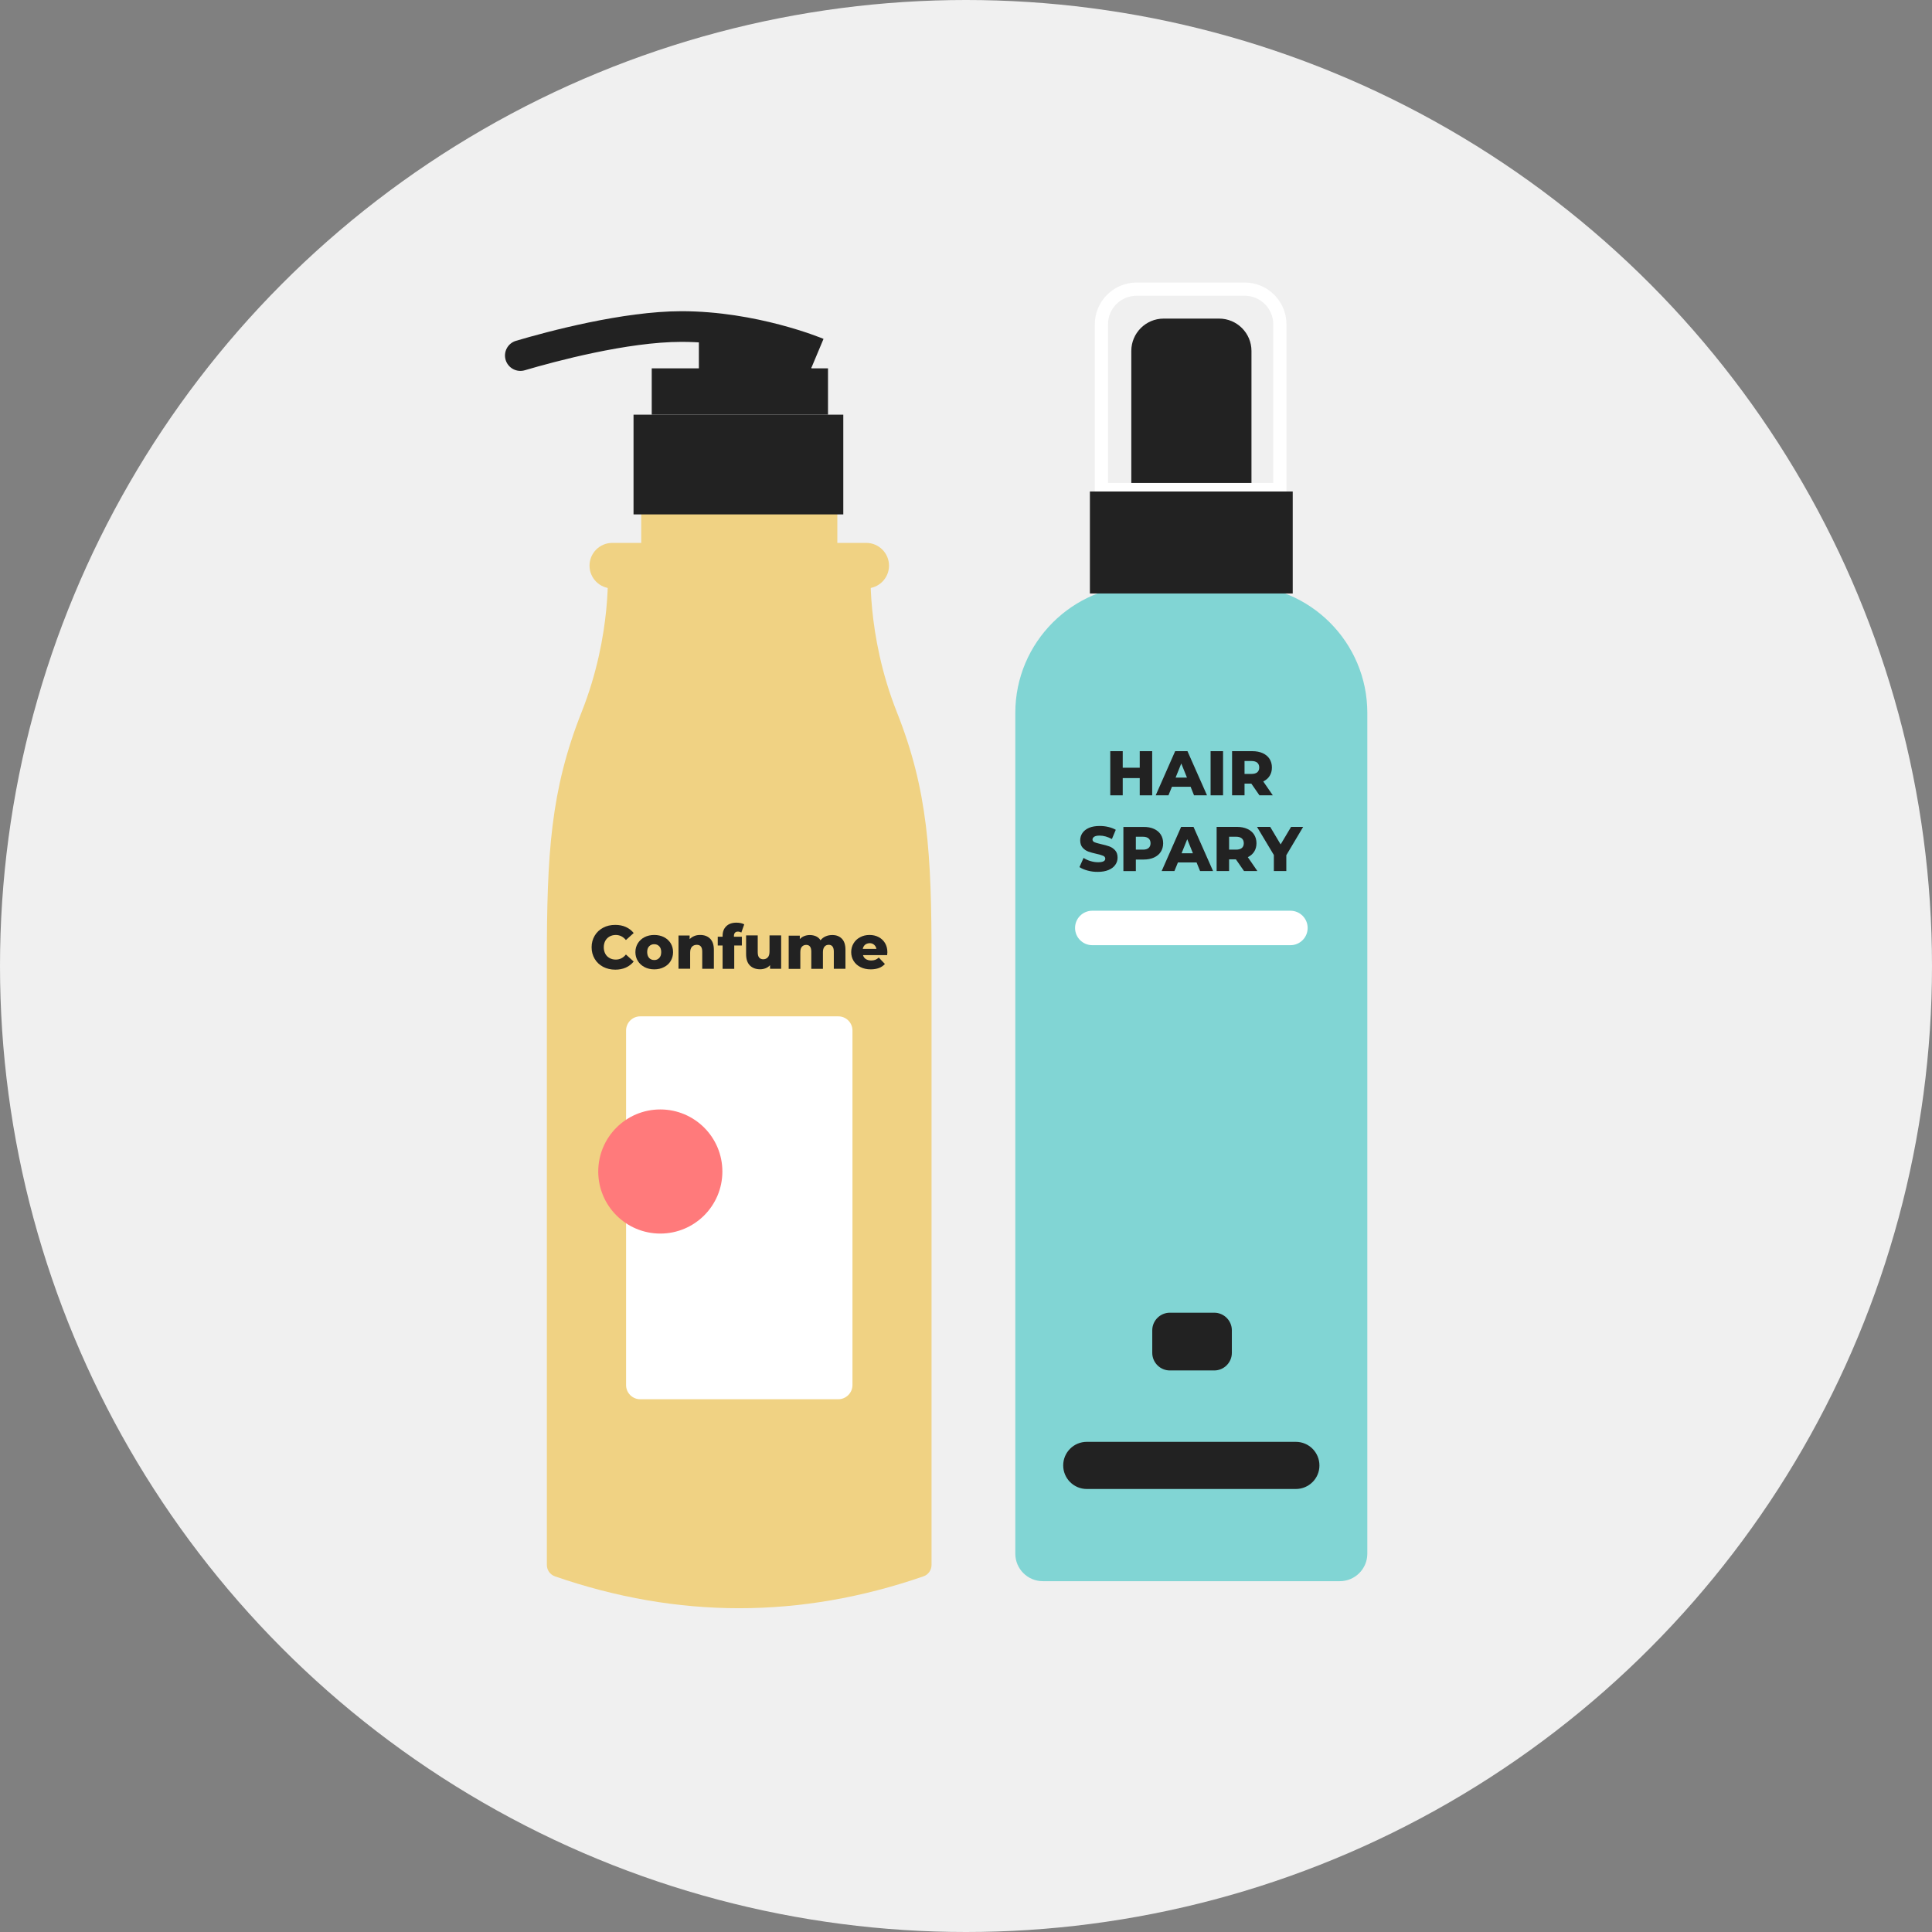
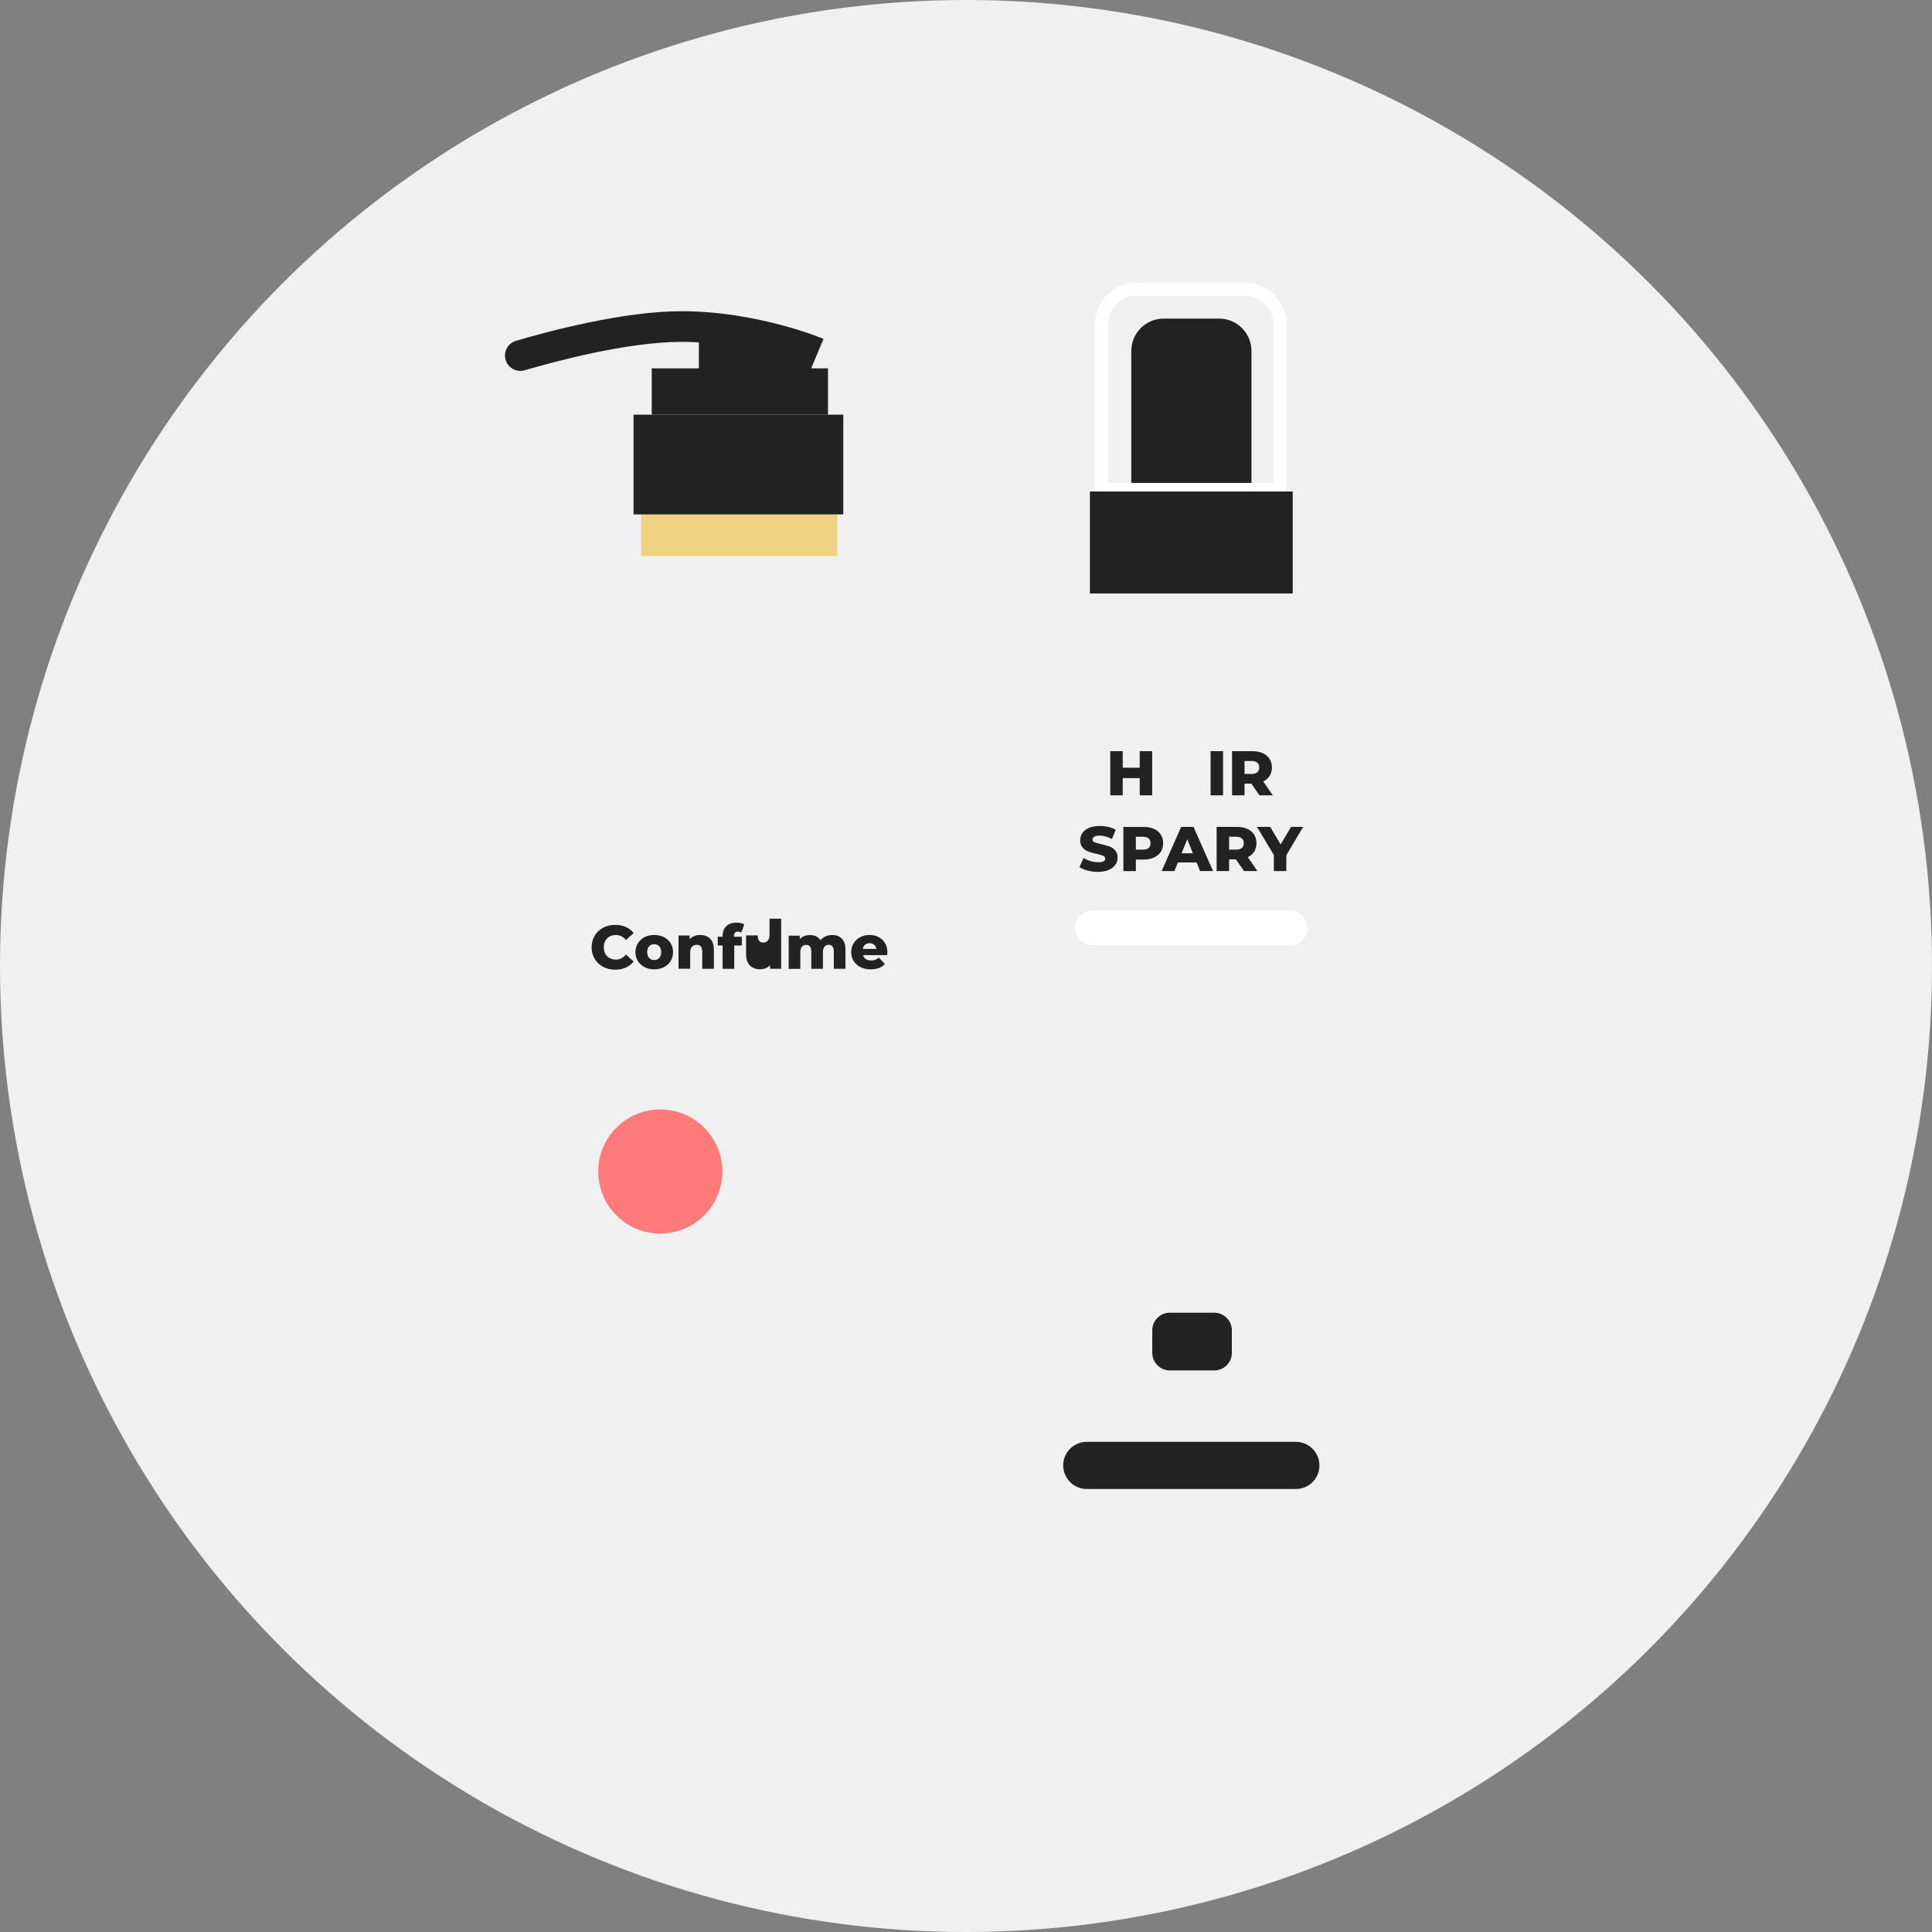
<svg xmlns="http://www.w3.org/2000/svg" version="1.1" id="Слой_1" x="0px" y="0px" viewBox="0 0 259 259" style="enable-background:new 0 0 259 259;" xml:space="preserve">
  <rect x="0" y="0" width="259" height="259" fill="#808080" stroke="none" />
  <style type="text/css">
	.st0{fill:#F0F0F0;}
	.st1{fill:#F0D283;}
	.st2{fill:#222222;}
	.st3{fill:#81D5D4;}
	.st4{fill:#FFFFFF;}
	.st5{fill:#FF7A7B;}
	.st6{opacity:0.46;}
	.st7{clip-path:url(#SVGID_00000080178576018759656190000015905192416355900032_);}
	.st8{clip-path:url(#SVGID_00000011008110339850111740000016996756481046800544_);}
	.st9{clip-path:url(#SVGID_00000011026155627348545550000017571158543255188626_);}
	.st10{clip-path:url(#SVGID_00000045578009227839856290000008066298560547920775_);}
	.st11{clip-path:url(#SVGID_00000052075741475312552780000011812785568712795577_);}
	.st12{clip-path:url(#SVGID_00000022555220071447943270000002879788967898947258_);}
	.st13{fill:#4E4E4E;}
	.st14{fill-rule:evenodd;clip-rule:evenodd;fill:#FF7A7B;}
	.st15{fill-rule:evenodd;clip-rule:evenodd;fill:#81D5D4;}
	.st16{fill-rule:evenodd;clip-rule:evenodd;fill:#272727;}
	.st17{fill-rule:evenodd;clip-rule:evenodd;fill:#FFFFFF;}
	.st18{fill-rule:evenodd;clip-rule:evenodd;fill:#F0D283;}
	.st19{clip-path:url(#SVGID_00000021807702578498476620000011000989138865347733_);}
	.st20{clip-path:url(#SVGID_00000010989987039239199980000009270654678574644613_);}
	.st21{opacity:0.47;}
	.st22{clip-path:url(#SVGID_00000023972434599175246810000012683754129994045083_);}
	.st23{clip-path:url(#SVGID_00000158020335053918151400000016431716044144869790_);}
	.st24{fill:#272727;}
	.st25{clip-path:url(#SVGID_00000008123705319622639010000006402075283998215301_);}
	.st26{clip-path:url(#SVGID_00000031917744615888398310000006956421508001594754_);}
	.st27{fill:none;}
	.st28{clip-path:url(#SVGID_00000129173025735237427080000004252907013635463354_);}
	.st29{clip-path:url(#SVGID_00000136393147999494757220000000784466550699951516_);}
	.st30{clip-path:url(#SVGID_00000177452664734677629830000003583865888425056955_);}
	.st31{clip-path:url(#SVGID_00000037685457907273539380000007651425999556530076_);}
	.st32{clip-path:url(#SVGID_00000075153566371006360310000002030374256023852722_);}
	.st33{clip-path:url(#SVGID_00000052099705273269434240000006814118119074303623_);}
	.st34{clip-path:url(#SVGID_00000172403719983063168140000010149607077981391489_);}
</style>
  <g>
    <g>
      <g>
        <g>
          <circle class="st0" cx="129.5" cy="129.5" r="129.5" />
        </g>
      </g>
    </g>
    <g>
      <g>
        <g>
-           <path class="st1" d="M120.23,95.46c-4.16-10.48-3.49-19.63-3.49-19.63H99.1H81.46c0,0,0.67,9.15-3.49,19.63      c-4.16,10.48-4.66,18.97-4.66,33.28c0,13.21,0,72.1,0,81.05c0,0.69,0.43,1.3,1.08,1.53c16.47,5.7,32.94,5.7,49.41,0      c0.65-0.22,1.08-0.84,1.08-1.53c0-8.95,0-67.84,0-81.05C124.89,114.43,124.39,105.94,120.23,95.46z" />
-         </g>
+           </g>
        <g>
-           <path class="st1" d="M116.13,78.88H82.08c-1.68,0-3.05-1.37-3.05-3.05v0c0-1.68,1.37-3.05,3.05-3.05h34.05      c1.68,0,3.05,1.37,3.05,3.05v0C119.18,77.51,117.81,78.88,116.13,78.88z" />
-         </g>
+           </g>
        <g>
          <rect x="85.96" y="68.45" class="st1" width="26.29" height="6.1" />
        </g>
        <g>
          <g>
            <g>
              <rect x="84.93" y="55.59" class="st2" width="28.12" height="13.37" />
            </g>
          </g>
          <g>
            <g>
              <rect x="87.37" y="49.38" class="st2" width="23.63" height="6.21" />
            </g>
          </g>
          <g>
            <g>
              <path class="st2" d="M67.8,48.3L67.8,48.3c-0.36-1.1,0.26-2.28,1.37-2.61c4.26-1.26,14.36-3.97,22.19-3.97        c10.06,0,18.68,3.56,19.04,3.71l-1.59,3.79c-0.08-0.03-8.25-3.39-17.45-3.39c-7.22,0-16.95,2.61-21.02,3.81        C69.27,49.95,68.15,49.36,67.8,48.3z" />
            </g>
          </g>
          <g>
            <g>
              <rect x="93.69" y="45.05" class="st2" width="15.09" height="5.49" />
            </g>
          </g>
        </g>
        <g>
-           <path class="st4" d="M112.38,187.58H85.83c-1.05,0-1.9-0.85-1.9-1.9v-47.53c0-1.05,0.85-1.9,1.9-1.9h26.55      c1.05,0,1.9,0.85,1.9,1.9v47.53C114.28,186.72,113.42,187.58,112.38,187.58z" />
-         </g>
+           </g>
        <g>
          <g>
            <path class="st2" d="M80.85,129.61c-0.48-0.26-0.86-0.61-1.13-1.07c-0.27-0.46-0.41-0.97-0.41-1.55c0-0.58,0.14-1.09,0.41-1.55       c0.27-0.46,0.65-0.81,1.13-1.07c0.48-0.26,1.02-0.38,1.63-0.38c0.53,0,1,0.09,1.42,0.28c0.42,0.19,0.77,0.46,1.05,0.81       l-1.04,0.94c-0.37-0.45-0.83-0.68-1.36-0.68c-0.31,0-0.59,0.07-0.84,0.21c-0.24,0.14-0.43,0.33-0.57,0.58       c-0.13,0.25-0.2,0.54-0.2,0.86s0.07,0.61,0.2,0.86c0.13,0.25,0.32,0.44,0.57,0.58c0.24,0.14,0.52,0.21,0.84,0.21       c0.53,0,0.99-0.22,1.36-0.68l1.04,0.94c-0.28,0.35-0.63,0.62-1.05,0.81c-0.42,0.19-0.9,0.28-1.42,0.28       C81.87,129.99,81.33,129.86,80.85,129.61z" />
          </g>
          <g>
            <path class="st2" d="M86.41,129.65c-0.38-0.2-0.68-0.47-0.9-0.82c-0.22-0.35-0.33-0.75-0.33-1.19c0-0.44,0.11-0.83,0.33-1.19       c0.22-0.35,0.52-0.62,0.9-0.82c0.38-0.19,0.81-0.29,1.3-0.29c0.48,0,0.92,0.1,1.3,0.29c0.38,0.2,0.68,0.47,0.9,0.82       c0.21,0.35,0.32,0.75,0.32,1.19c0,0.44-0.11,0.84-0.32,1.19c-0.21,0.35-0.51,0.63-0.9,0.82c-0.38,0.2-0.82,0.3-1.3,0.3       C87.23,129.95,86.8,129.85,86.41,129.65z M88.38,128.42c0.18-0.19,0.26-0.45,0.26-0.79c0-0.33-0.09-0.59-0.26-0.77       c-0.18-0.19-0.4-0.28-0.68-0.28c-0.27,0-0.5,0.09-0.68,0.28c-0.18,0.19-0.26,0.44-0.26,0.77c0,0.33,0.09,0.6,0.26,0.79       c0.18,0.19,0.4,0.28,0.68,0.28C87.98,128.71,88.2,128.61,88.38,128.42z" />
          </g>
          <g>
            <path class="st2" d="M95.19,125.83c0.34,0.33,0.51,0.83,0.51,1.49v2.55h-1.56v-2.3c0-0.61-0.24-0.91-0.73-0.91       c-0.27,0-0.48,0.09-0.65,0.26c-0.16,0.18-0.24,0.44-0.24,0.79v2.16h-1.56v-4.46h1.49v0.49c0.18-0.18,0.38-0.32,0.63-0.42       c0.24-0.1,0.51-0.14,0.79-0.14C94.41,125.34,94.86,125.5,95.19,125.83z" />
          </g>
          <g>
            <path class="st2" d="M98.39,125.58h1.06v1.17h-1.02v3.13h-1.56v-3.13h-0.65v-1.17h0.65v-0.12c0-0.54,0.16-0.97,0.49-1.29       c0.33-0.32,0.78-0.48,1.37-0.48c0.2,0,0.39,0.02,0.58,0.06c0.19,0.04,0.34,0.1,0.46,0.17l-0.39,1.1       c-0.15-0.09-0.31-0.13-0.47-0.13c-0.16,0-0.29,0.05-0.38,0.15c-0.09,0.1-0.14,0.24-0.14,0.44V125.58z" />
          </g>
          <g>
-             <path class="st2" d="M104.72,125.41v4.46h-1.49v-0.48c-0.16,0.18-0.36,0.32-0.59,0.41c-0.23,0.09-0.47,0.14-0.73,0.14       c-0.58,0-1.04-0.17-1.38-0.51c-0.34-0.34-0.51-0.85-0.51-1.53v-2.5h1.56v2.24c0,0.33,0.06,0.58,0.19,0.73       c0.13,0.15,0.31,0.23,0.55,0.23c0.25,0,0.45-0.09,0.61-0.26c0.16-0.17,0.23-0.44,0.23-0.79v-2.15H104.72z" />
+             <path class="st2" d="M104.72,125.41v4.46h-1.49v-0.48c-0.16,0.18-0.36,0.32-0.59,0.41c-0.23,0.09-0.47,0.14-0.73,0.14       c-0.58,0-1.04-0.17-1.38-0.51c-0.34-0.34-0.51-0.85-0.51-1.53v-2.5h1.56c0,0.33,0.06,0.58,0.19,0.73       c0.13,0.15,0.31,0.23,0.55,0.23c0.25,0,0.45-0.09,0.61-0.26c0.16-0.17,0.23-0.44,0.23-0.79v-2.15H104.72z" />
          </g>
          <g>
            <path class="st2" d="M112.85,125.83c0.33,0.33,0.49,0.83,0.49,1.49v2.55h-1.56v-2.3c0-0.31-0.06-0.54-0.18-0.69       c-0.12-0.15-0.28-0.22-0.5-0.22c-0.24,0-0.43,0.08-0.57,0.25s-0.21,0.41-0.21,0.75v2.22h-1.56v-2.3c0-0.61-0.23-0.91-0.68-0.91       c-0.24,0-0.43,0.08-0.58,0.25s-0.21,0.41-0.21,0.75v2.22h-1.56v-4.46h1.49v0.47c0.16-0.18,0.36-0.32,0.59-0.41       c0.23-0.09,0.48-0.14,0.75-0.14c0.31,0,0.59,0.06,0.84,0.17c0.25,0.12,0.45,0.29,0.6,0.53c0.18-0.23,0.4-0.4,0.67-0.52       c0.27-0.12,0.56-0.18,0.88-0.18C112.09,125.34,112.52,125.5,112.85,125.83z" />
          </g>
          <g>
            <path class="st2" d="M118.93,128.04h-3.24c0.07,0.23,0.19,0.41,0.38,0.53c0.19,0.12,0.43,0.19,0.71,0.19       c0.21,0,0.4-0.03,0.56-0.09c0.16-0.06,0.31-0.16,0.47-0.3l0.82,0.86c-0.43,0.48-1.07,0.72-1.9,0.72c-0.52,0-0.98-0.1-1.37-0.3       c-0.4-0.2-0.7-0.47-0.92-0.82c-0.22-0.35-0.33-0.75-0.33-1.19c0-0.44,0.11-0.83,0.32-1.18c0.21-0.35,0.5-0.62,0.88-0.82       c0.37-0.2,0.79-0.3,1.26-0.3c0.44,0,0.85,0.09,1.21,0.28s0.65,0.45,0.86,0.8c0.21,0.35,0.32,0.76,0.32,1.24       C118.96,127.66,118.95,127.79,118.93,128.04z M115.97,126.65c-0.16,0.14-0.26,0.32-0.31,0.56h1.83       c-0.04-0.24-0.15-0.42-0.31-0.56c-0.16-0.14-0.36-0.21-0.6-0.21C116.34,126.45,116.13,126.52,115.97,126.65z" />
          </g>
        </g>
        <g>
          <circle class="st5" cx="88.52" cy="157.05" r="8.32" />
        </g>
      </g>
      <g>
        <g>
          <g>
-             <path class="st3" d="M179.61,211.97H139.8c-2.04,0-3.69-1.65-3.69-3.69V95.57c0-9.46,7.67-17.13,17.13-17.13h12.93       c9.46,0,17.13,7.67,17.13,17.13v112.71C183.3,210.32,181.65,211.97,179.61,211.97z" />
-           </g>
+             </g>
        </g>
        <g>
          <g>
            <path class="st2" d="M167.76,65.63h-16.1V47.05c0-2.39,1.94-4.34,4.34-4.34h7.43c2.39,0,4.34,1.94,4.34,4.34V65.63z" />
          </g>
        </g>
        <g>
          <g>
            <path class="st4" d="M172.47,66.51h-25.7V43.47c0-3.08,2.51-5.59,5.59-5.59h14.51c3.09,0,5.59,2.51,5.59,5.59V66.51z        M148.53,64.74h22.16V43.47c0-2.11-1.72-3.82-3.82-3.82h-14.51c-2.11,0-3.82,1.71-3.82,3.82V64.74z" />
          </g>
        </g>
        <g>
          <g>
            <rect x="146.11" y="65.89" class="st2" width="27.19" height="13.67" />
          </g>
        </g>
        <g>
          <g>
            <path class="st2" d="M173.72,199.61h-28.03c-1.75,0-3.16-1.42-3.16-3.16v0c0-1.75,1.42-3.16,3.16-3.16h28.03       c1.75,0,3.16,1.42,3.16,3.16v0C176.89,198.19,175.47,199.61,173.72,199.61z" />
          </g>
        </g>
        <g>
          <g>
            <path class="st2" d="M154.46,100.7v5.92h-1.67v-2.31h-2.28v2.31h-1.67v-5.92h1.67v2.22h2.28v-2.22H154.46z" />
          </g>
          <g>
-             <path class="st2" d="M159.61,105.47h-2.5l-0.47,1.15h-1.71l2.61-5.92h1.65l2.62,5.92h-1.74L159.61,105.47z M159.12,104.24       l-0.76-1.89l-0.76,1.89H159.12z" />
-           </g>
+             </g>
          <g>
            <path class="st2" d="M162.29,100.7h1.67v5.92h-1.67V100.7z" />
          </g>
          <g>
            <path class="st2" d="M167.75,105.05h-0.91v1.57h-1.67v-5.92h2.71c0.54,0,1,0.09,1.4,0.27c0.39,0.18,0.7,0.43,0.91,0.76       c0.21,0.33,0.32,0.72,0.32,1.16c0,0.43-0.1,0.8-0.3,1.12c-0.2,0.32-0.49,0.57-0.86,0.75l1.28,1.86h-1.79L167.75,105.05z        M168.55,102.25c-0.17-0.15-0.43-0.23-0.78-0.23h-0.93v1.73h0.93c0.34,0,0.6-0.07,0.78-0.22c0.17-0.15,0.26-0.36,0.26-0.64       S168.72,102.4,168.55,102.25z" />
          </g>
          <g>
            <path class="st2" d="M145.81,116.71c-0.45-0.12-0.82-0.28-1.1-0.47l0.55-1.23c0.26,0.17,0.57,0.32,0.92,0.42       c0.35,0.11,0.69,0.16,1.03,0.16c0.64,0,0.96-0.16,0.96-0.48c0-0.17-0.09-0.29-0.27-0.38c-0.18-0.08-0.48-0.17-0.88-0.26       c-0.45-0.1-0.82-0.2-1.12-0.31c-0.3-0.11-0.56-0.29-0.77-0.53c-0.21-0.24-0.32-0.57-0.32-0.98c0-0.36,0.1-0.69,0.3-0.98       c0.2-0.29,0.49-0.52,0.88-0.69c0.39-0.17,0.87-0.25,1.44-0.25c0.39,0,0.77,0.04,1.15,0.13s0.71,0.22,1,0.38l-0.52,1.24       c-0.56-0.3-1.11-0.46-1.64-0.46c-0.33,0-0.57,0.05-0.73,0.15c-0.15,0.1-0.23,0.23-0.23,0.38s0.09,0.28,0.27,0.36       c0.18,0.08,0.47,0.16,0.87,0.25c0.45,0.1,0.82,0.2,1.12,0.31c0.3,0.11,0.55,0.28,0.77,0.52c0.22,0.24,0.33,0.57,0.33,0.98       c0,0.36-0.1,0.68-0.3,0.96c-0.2,0.29-0.49,0.52-0.89,0.69c-0.4,0.17-0.87,0.26-1.44,0.26       C146.72,116.89,146.26,116.83,145.81,116.71z" />
          </g>
          <g>
            <path class="st2" d="M154.7,111.12c0.39,0.18,0.7,0.43,0.91,0.76c0.21,0.33,0.32,0.72,0.32,1.16c0,0.45-0.11,0.83-0.32,1.16       c-0.21,0.33-0.52,0.58-0.91,0.76c-0.4,0.18-0.86,0.27-1.4,0.27h-1.03v1.55h-1.67v-5.92h2.71       C153.83,110.85,154.3,110.94,154.7,111.12z M153.98,113.68c0.17-0.15,0.26-0.36,0.26-0.64c0-0.28-0.09-0.49-0.26-0.64       c-0.17-0.15-0.43-0.23-0.78-0.23h-0.93v1.73h0.93C153.54,113.91,153.8,113.83,153.98,113.68z" />
          </g>
          <g>
            <path class="st2" d="M160.41,115.62h-2.5l-0.47,1.15h-1.71l2.61-5.92H160l2.62,5.92h-1.74L160.41,115.62z M159.92,114.39       l-0.76-1.89l-0.76,1.89H159.92z" />
          </g>
          <g>
            <path class="st2" d="M165.68,115.2h-0.91v1.57h-1.67v-5.92h2.71c0.54,0,1,0.09,1.4,0.27c0.39,0.18,0.7,0.43,0.91,0.76       c0.21,0.33,0.32,0.72,0.32,1.16c0,0.43-0.1,0.8-0.3,1.12c-0.2,0.32-0.49,0.57-0.86,0.75l1.28,1.86h-1.79L165.68,115.2z        M166.48,112.4c-0.17-0.15-0.43-0.23-0.78-0.23h-0.93v1.73h0.93c0.34,0,0.6-0.07,0.78-0.22c0.17-0.15,0.26-0.36,0.26-0.64       C166.74,112.77,166.65,112.55,166.48,112.4z" />
          </g>
          <g>
            <path class="st2" d="M172.44,114.65v2.12h-1.67v-2.15l-2.26-3.77h1.77l1.4,2.35l1.4-2.35h1.62L172.44,114.65z" />
          </g>
        </g>
        <g>
          <g>
            <path class="st4" d="M172.99,126.71h-26.56c-1.28,0-2.31-1.04-2.31-2.31v0c0-1.28,1.04-2.31,2.31-2.31h26.56       c1.28,0,2.31,1.04,2.31,2.31v0C175.3,125.68,174.27,126.71,172.99,126.71z" />
          </g>
        </g>
        <g>
          <g>
            <path class="st2" d="M162.78,183.72h-5.95c-1.3,0-2.36-1.06-2.36-2.36v-3.02c0-1.3,1.06-2.36,2.36-2.36h5.95       c1.3,0,2.36,1.06,2.36,2.36v3.02C165.14,182.66,164.08,183.72,162.78,183.72z" />
          </g>
        </g>
      </g>
    </g>
  </g>
</svg>